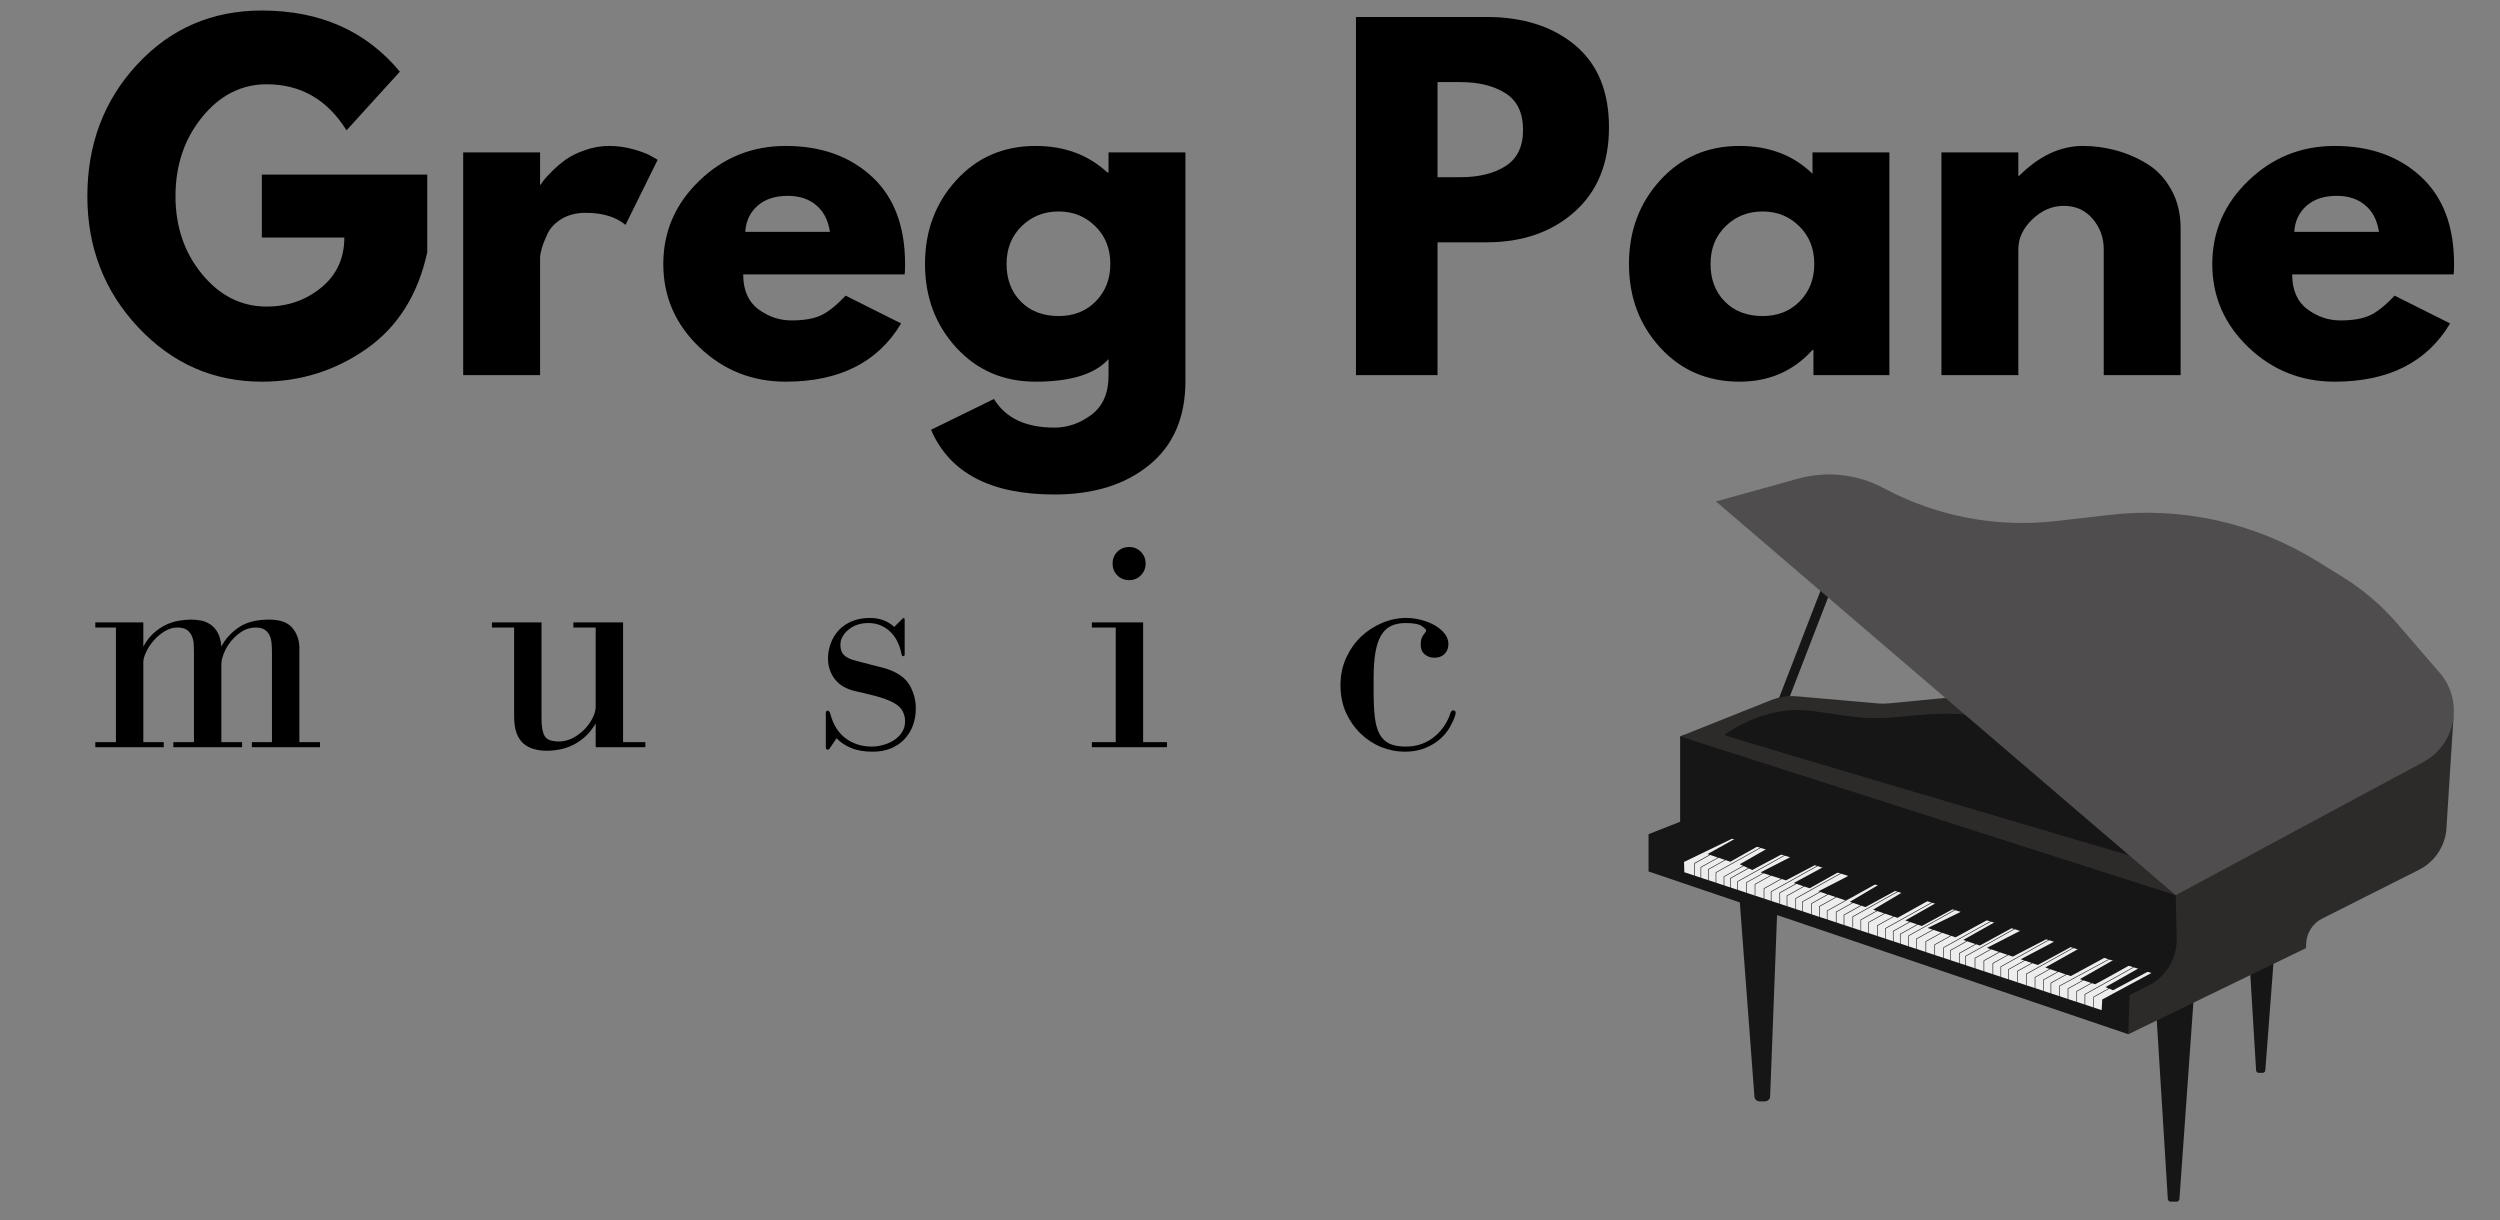
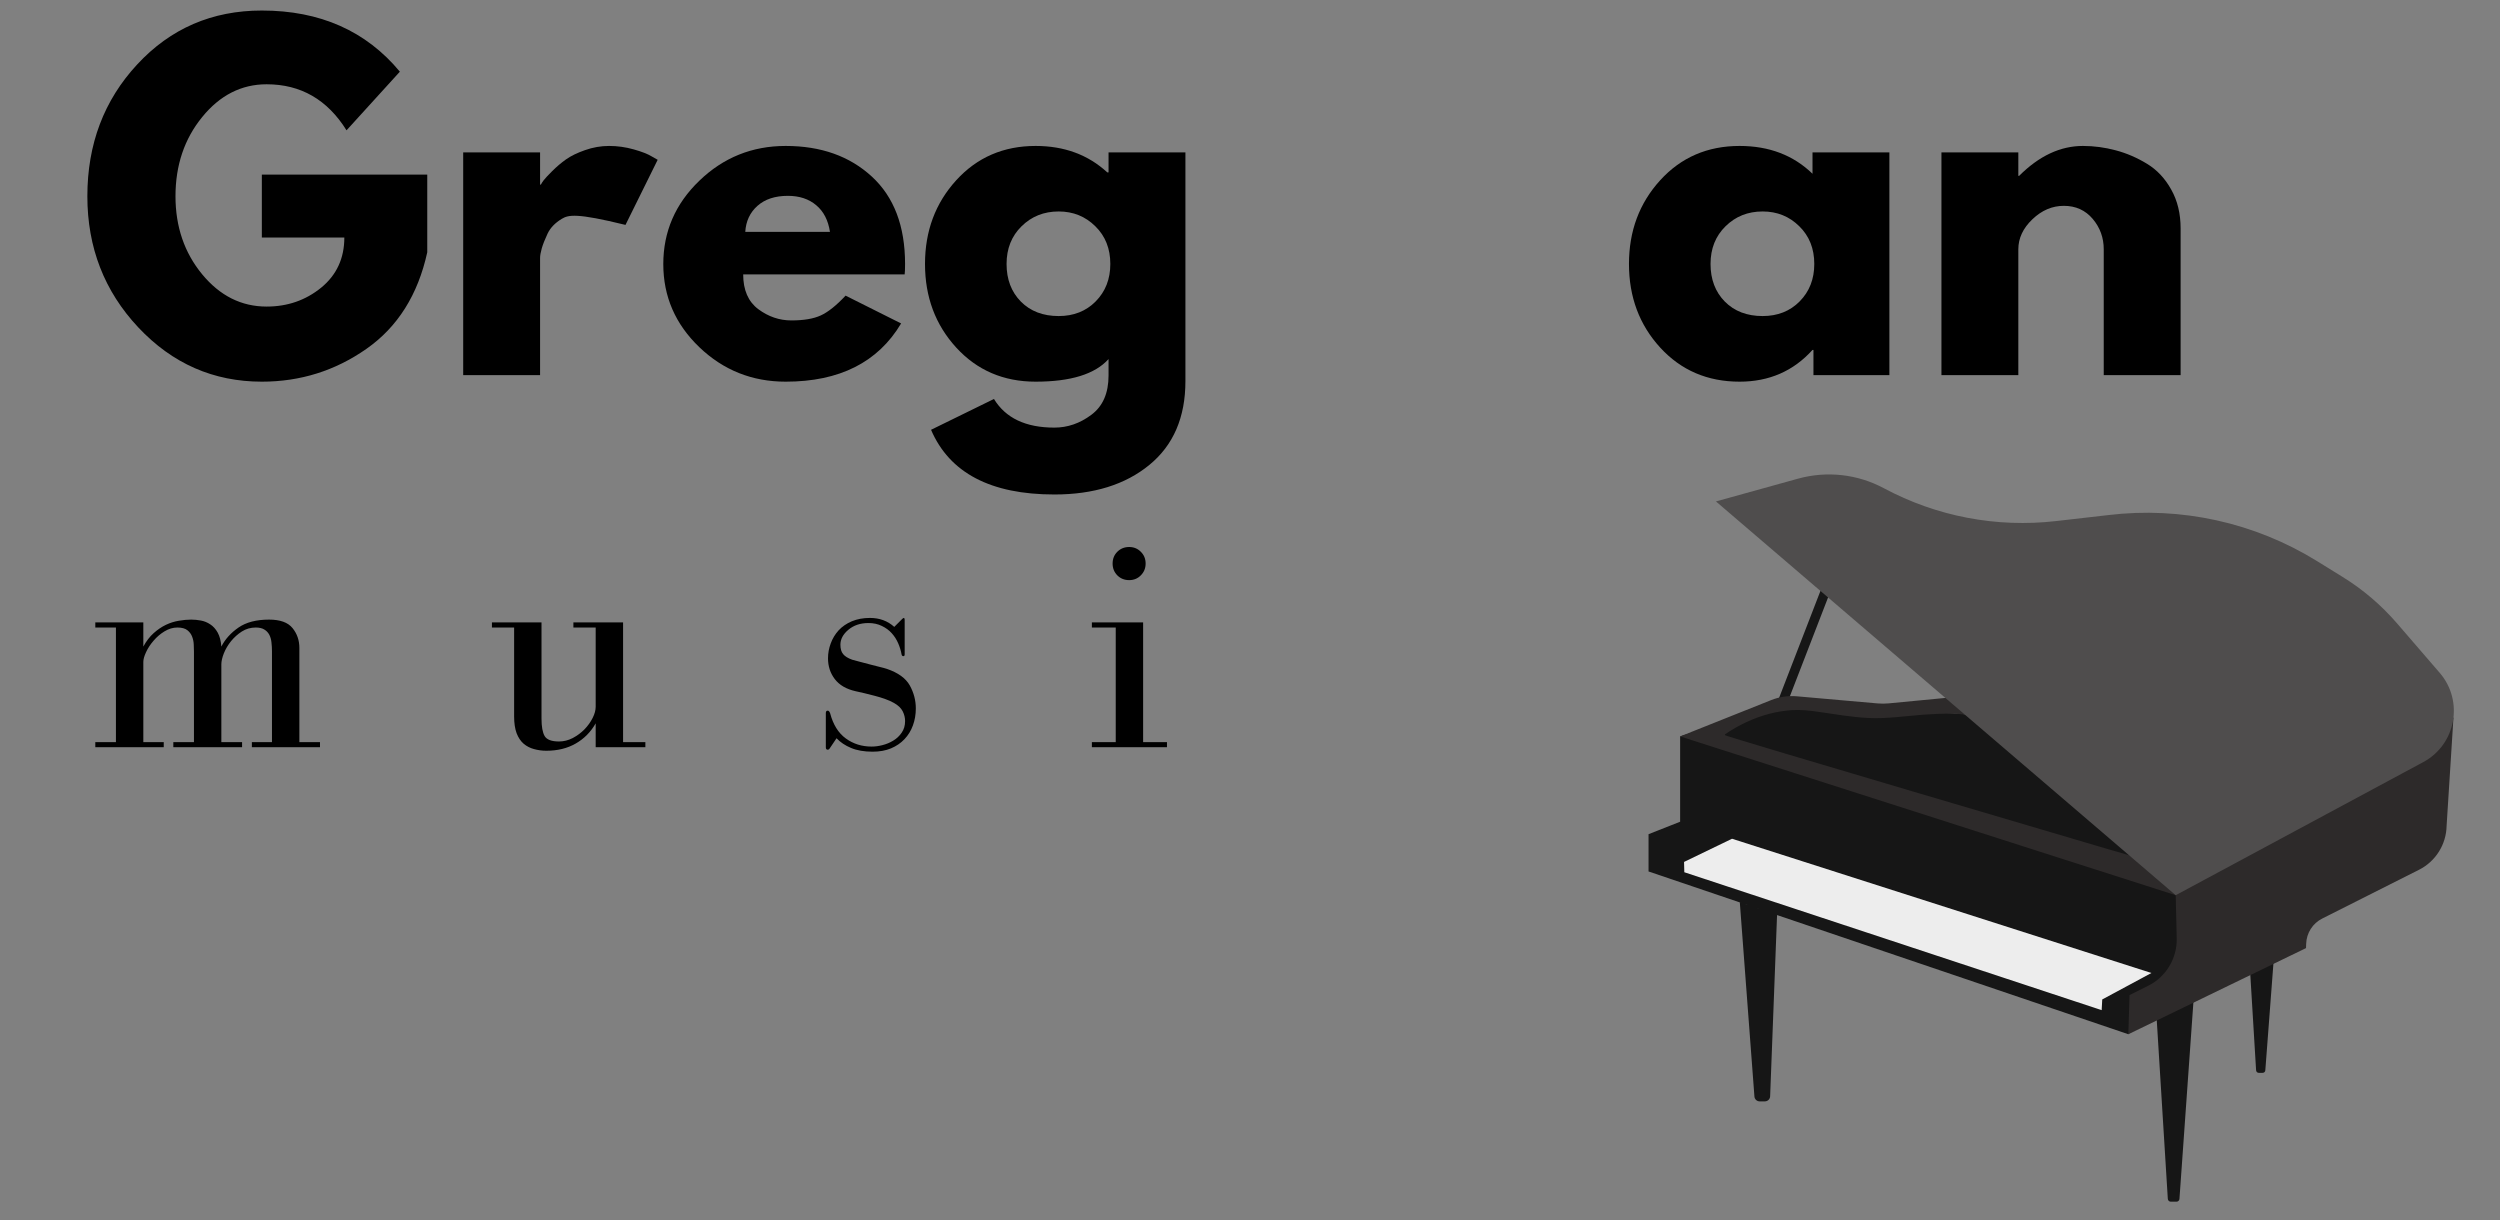
<svg xmlns="http://www.w3.org/2000/svg" width="500" zoomAndPan="magnify" viewBox="0 0 375 183" height="244" preserveAspectRatio="xMidYMid meet" version="1.0">
  <rect x="0" y="0" width="375" height="183" fill="#808080" stroke="none" />
  <defs>
    <g />
    <clipPath id="680a7c31c7">
      <path d="M 247.277 86 L 357 86 L 357 180.254 L 247.277 180.254 Z M 247.277 86 " clip-rule="nonzero" />
    </clipPath>
  </defs>
  <g clip-path="url(#680a7c31c7)">
    <path fill="#161616" d="M 247.281 125.129 L 247.281 130.719 L 319.246 155.133 L 327.363 147.527 L 329.02 134.281 L 356.812 112.109 L 286.91 106.504 L 276.094 106.504 L 268.605 105.465 L 252.02 110.453 L 252.02 123.258 Z M 273.898 86.484 L 275.223 87 L 267.684 106.504 L 266.074 106.719 Z M 338.812 160.926 L 339.402 160.926 C 339.609 160.926 339.781 160.766 339.797 160.559 L 341.105 143.324 L 337.371 143.324 L 338.414 160.551 C 338.43 160.762 338.605 160.926 338.812 160.926 Z M 323.336 150.164 L 329.023 150.164 L 326.918 179.836 C 326.902 180.074 326.707 180.254 326.473 180.254 L 325.617 180.254 C 325.383 180.254 325.188 180.07 325.172 179.832 Z M 260.973 135.367 L 266.559 137.258 L 265.52 164.449 C 265.504 164.871 265.152 165.207 264.73 165.207 L 263.945 165.207 C 263.535 165.207 263.195 164.887 263.164 164.48 Z M 260.973 135.367 " fill-opacity="1" fill-rule="nonzero" />
  </g>
  <path fill="#2d2a2a" d="M 322.207 147.875 C 324.902 146.539 326.578 143.762 326.508 140.75 L 326.359 134.281 L 252.023 110.461 L 265.68 105.012 C 266.898 104.527 268.219 104.332 269.527 104.445 L 281.637 105.512 C 282.188 105.559 282.738 105.559 283.285 105.508 L 304.73 103.449 L 368.02 107.645 L 366.992 123.855 C 366.945 126.656 365.355 129.207 362.855 130.465 L 348.336 137.781 C 346.902 138.5 345.977 139.957 345.926 141.566 L 345.902 142.215 L 319.25 155.137 L 319.43 149.258 Z M 330.402 125.797 C 332.645 124.016 334.918 122.273 337.172 120.504 C 339.766 118.465 342.387 116.43 345.234 114.75 C 345.305 114.711 345.281 114.613 345.215 114.586 C 343.664 114.02 342.16 113.355 340.688 112.609 C 340.699 112.617 340.715 112.617 340.723 112.621 C 340.836 112.648 340.883 112.473 340.77 112.449 C 340.543 112.398 340.312 112.352 340.082 112.305 C 339.844 112.184 339.602 112.055 339.367 111.926 C 339.262 111.867 339.176 112.023 339.277 112.078 C 339.34 112.109 339.402 112.148 339.465 112.176 C 333.73 111.008 327.918 110.289 322.102 109.738 C 316.516 109.207 310.918 108.82 305.328 108.312 C 302.539 108.062 299.758 107.777 296.977 107.434 C 295.598 107.262 294.23 107.09 292.836 107.059 C 291.406 107.027 289.969 107.098 288.547 107.199 C 285.797 107.406 283.062 107.828 280.301 107.699 C 277.746 107.582 275.207 107.121 272.68 106.762 C 271.414 106.582 270.18 106.445 268.895 106.512 C 267.73 106.582 266.578 106.766 265.453 107.055 C 263.066 107.676 260.812 108.746 258.777 110.133 C 258.719 110.172 258.715 110.254 258.777 110.289 C 259.289 110.605 314.566 126.879 316.148 127.355 C 317.66 127.809 319.211 128.18 320.68 128.762 C 321.812 129.211 322.969 129.723 324.203 129.441 C 325.309 129.195 326.344 128.629 327.293 128.023 C 328.387 127.359 329.402 126.586 330.402 125.797 Z M 330.402 125.797 " fill-opacity="1" fill-rule="nonzero" />
  <path fill="#4f4d4d" d="M 326.355 134.281 L 363.488 114.316 C 368.398 111.676 369.605 105.152 365.957 100.926 L 359.555 93.504 C 357.203 90.781 354.453 88.426 351.391 86.539 L 347.566 84.172 C 338.195 78.375 327.141 75.938 316.207 77.266 L 308.41 78.16 C 299.496 79.188 290.484 77.469 282.57 73.23 C 278.617 71.113 274.016 70.605 269.699 71.801 L 257.391 75.215 Z M 326.355 134.281 " fill-opacity="1" fill-rule="nonzero" />
  <path fill="#ededed" d="M 252.648 130.836 L 315.25 151.523 L 315.336 149.918 L 322.711 145.949 L 259.805 125.812 L 252.609 129.289 Z M 252.648 130.836 " fill-opacity="1" fill-rule="nonzero" />
-   <path fill="#161616" d="M 286.406 138.273 L 283.941 139.648 L 283.941 141.309 L 284.031 141.309 L 284.031 139.699 L 286.52 138.312 L 287.562 138.66 L 284.996 140.09 L 284.996 141.75 L 285.082 141.75 L 285.082 140.141 L 287.676 138.699 L 288.277 138.898 L 293.066 136.293 L 292.383 136.07 L 292.445 136.035 L 292.402 135.957 L 292.27 136.035 L 291.203 135.695 L 291.391 135.594 L 291.348 135.516 L 291.086 135.66 L 290.418 135.441 L 285.797 138.062 Z M 298.035 142.18 L 303.312 139.477 L 303.602 139.57 L 303.613 139.559 L 303.625 139.578 L 304.887 139.98 L 304.953 139.945 L 304.992 140.02 L 306.195 140.406 L 306.301 140.348 L 306.34 140.426 L 306.309 140.441 L 307.23 140.734 L 301.93 143.488 L 301.242 143.262 L 298.977 144.527 L 298.977 146.137 L 298.887 146.137 L 298.887 144.477 L 301.133 143.227 L 299.957 142.836 L 297.629 144.129 L 297.629 145.738 L 297.539 145.738 L 297.539 144.078 L 299.844 142.793 L 298.691 142.406 L 296.297 143.742 L 296.297 145.352 L 296.207 145.352 L 296.207 143.691 L 298.578 142.371 Z M 277.473 135.273 L 281.988 132.602 L 282.555 132.781 L 282.797 132.648 L 282.836 132.723 L 282.668 132.816 L 283.809 133.184 L 283.969 133.094 L 284.008 133.172 L 283.922 133.219 L 284.633 133.445 L 279.824 136.062 L 279.195 135.852 L 276.645 137.27 L 276.645 138.879 L 276.555 138.879 L 276.555 137.219 L 279.082 135.809 L 277.961 135.434 L 275.473 136.82 L 275.473 138.43 L 275.383 138.43 L 275.383 136.77 L 277.852 135.395 Z M 289.148 139.199 L 294.426 136.625 L 294.754 136.727 L 294.824 136.688 L 294.867 136.758 L 296.09 137.148 L 296.234 137.066 L 296.277 137.145 L 296.203 137.188 L 297.488 137.598 L 297.57 137.551 L 297.613 137.629 L 297.609 137.637 L 298.348 137.871 L 293.34 140.598 L 292.688 140.375 L 290.254 141.73 L 290.254 143.34 L 290.164 143.34 L 290.164 141.68 L 292.574 140.34 L 291.312 139.914 L 288.922 141.246 L 288.922 142.855 L 288.832 142.855 L 288.832 141.195 L 291.199 139.879 L 290 139.477 L 287.512 140.863 L 287.512 142.473 L 287.426 142.473 L 287.426 140.812 L 289.887 139.441 Z M 303.117 143.887 L 308.258 141.176 L 308.605 141.293 L 308.645 141.273 L 308.672 141.316 L 309.715 141.68 L 309.988 141.523 L 310.027 141.602 L 309.824 141.715 L 310.699 142.016 L 305.668 144.75 L 304.859 144.477 L 302.664 145.699 L 302.664 147.309 L 302.578 147.309 L 302.578 145.645 L 304.746 144.438 L 303.738 144.098 L 301.32 145.445 L 301.32 147.055 L 301.234 147.055 L 301.234 145.395 L 303.625 144.062 Z M 294.484 140.988 L 299.664 138.074 L 302.312 138.926 L 296.977 141.828 L 296.418 141.645 L 293.934 143.027 L 293.934 144.637 L 293.848 144.637 L 293.848 142.973 L 296.305 141.605 L 295.086 141.199 L 292.602 142.582 L 292.602 144.191 L 292.516 144.191 L 292.516 142.531 L 294.973 141.164 Z M 272.77 133.695 L 276.781 131.637 L 277.746 131.098 L 277.785 131.176 L 277.621 131.27 L 278.672 131.605 L 279.098 131.367 L 279.137 131.445 L 278.789 131.641 L 279.926 132.008 L 280.273 131.812 L 280.316 131.887 L 280.039 132.043 L 281.41 132.48 L 281.438 132.465 L 281.453 132.492 L 281.465 132.496 L 281.457 132.504 L 281.484 132.547 L 274.117 136.648 L 274.117 138.258 L 274.031 138.258 L 274.031 136.598 L 278.137 134.312 L 276.789 135.047 L 275.461 134.598 L 272.957 135.988 L 272.957 137.598 L 272.867 137.598 L 272.867 135.938 L 275.348 134.562 L 274.23 134.184 L 271.785 135.547 L 271.785 137.156 L 271.695 137.156 L 271.695 135.496 L 274.117 134.148 L 273.086 133.801 L 270.43 135.281 L 270.43 136.891 L 270.344 136.891 L 270.344 135.23 L 272.973 133.766 Z M 280.973 136.449 L 285.711 133.637 L 286.402 133.859 L 286.484 133.812 L 286.523 133.891 L 286.516 133.895 L 287.582 134.234 L 287.656 134.195 L 287.695 134.273 L 288.969 134.68 L 288.973 134.68 L 288.973 134.684 L 289.621 134.891 L 284.625 137.676 L 284.098 137.496 L 281.652 138.859 L 281.652 140.469 L 281.566 140.469 L 281.566 138.805 L 283.988 137.461 L 282.738 137.043 L 280.34 138.379 L 280.34 139.988 L 280.254 139.988 L 280.254 138.328 L 282.625 137.004 L 281.578 136.656 L 279.168 137.996 L 279.168 139.605 L 279.082 139.605 L 279.082 137.945 L 281.465 136.617 Z M 264.094 130.852 L 268.75 128.465 L 268.852 128.5 L 269.34 128.227 L 269.383 128.305 L 268.969 128.535 L 269.973 128.855 L 270.621 128.492 L 270.664 128.57 L 270.086 128.891 L 271.559 129.359 L 271.969 129.129 L 272.008 129.207 L 271.672 129.398 L 272.461 129.648 L 267.895 132.055 L 267.258 131.852 L 264.645 133.309 L 264.645 134.918 L 264.559 134.918 L 264.559 133.254 L 267.145 131.816 L 265.668 131.348 L 263.297 132.668 L 263.297 134.277 L 263.211 134.277 L 263.211 132.617 L 265.555 131.312 L 264.547 130.992 L 262.016 132.398 L 262.016 134.008 L 261.93 134.008 L 261.93 132.352 L 264.434 130.961 Z M 260.973 129.633 L 265.488 127.055 L 267.871 127.816 L 262.848 130.5 L 262.32 130.258 L 259.605 131.77 L 259.605 133.379 L 259.516 133.379 L 259.516 131.719 L 262.219 130.211 L 261.555 129.902 L 258.641 131.523 L 258.641 133.133 L 258.555 133.133 L 258.555 131.477 L 261.457 129.859 Z M 311.984 146.867 L 316.938 144.043 L 317.477 144.195 L 318.324 143.723 L 318.367 143.801 L 317.594 144.227 L 319.477 144.77 C 319.477 144.77 314.316 147.66 314.273 147.637 L 313.789 147.477 L 311.555 148.723 L 311.555 150.332 L 311.469 150.332 L 311.469 148.668 L 313.676 147.441 L 312.523 147.055 L 310.246 148.324 L 310.246 149.934 L 310.156 149.934 L 310.156 148.273 L 312.41 147.02 Z M 306.789 145.121 L 312.031 142.18 L 312.641 142.422 L 313.145 142.145 L 313.188 142.223 L 312.746 142.469 L 313.777 142.883 L 314.418 142.527 L 314.457 142.602 L 313.887 142.922 L 314.941 143.34 L 315.703 142.918 L 315.742 142.996 L 315.047 143.383 L 315.711 143.645 L 310.625 146.41 L 309.988 146.199 L 307.68 147.484 L 307.68 149.094 L 307.59 149.094 L 307.59 147.43 L 309.875 146.164 L 308.75 145.785 L 306.562 147.004 L 306.562 148.613 L 306.477 148.613 L 306.477 146.953 L 308.637 145.75 L 307.527 145.379 L 305.297 146.621 L 305.297 148.23 L 305.211 148.23 L 305.211 146.57 L 307.418 145.344 Z M 315.832 148.062 L 320.758 145.266 L 322.285 145.688 L 316.961 148.539 L 316.387 148.297 L 314.082 149.582 L 314.082 151.191 L 313.996 151.191 L 313.996 149.531 L 316.281 148.258 Z M 269.074 132.449 L 273.902 129.836 L 274.098 129.898 L 274.324 129.773 L 274.367 129.852 L 274.215 129.934 L 275.301 130.277 L 275.414 130.219 L 275.457 130.293 L 275.418 130.316 L 276.219 130.566 L 271.453 133.238 L 270.652 132.973 L 268.094 134.395 L 268.094 136.004 L 268.008 136.004 L 268.008 134.344 L 270.539 132.938 L 269.473 132.578 L 267.012 133.953 L 267.012 135.562 L 266.922 135.562 L 266.922 133.898 L 269.359 132.543 Z M 307.535 140.93 L 300.168 145.031 L 300.168 146.641 L 300.082 146.641 L 300.082 144.98 L 307.492 140.855 Z M 317.105 143.531 L 308.988 147.91 L 308.988 149.52 L 308.902 149.52 L 308.902 147.859 L 317.066 143.461 Z M 311.699 141.84 L 303.984 146.133 L 303.984 147.742 L 303.898 147.742 L 303.898 146.078 L 311.66 141.762 Z M 320.074 145.113 L 312.781 149.176 L 312.781 150.785 L 312.691 150.785 L 312.691 149.125 L 320.031 145.039 Z M 290.223 135.191 L 282.855 139.293 L 282.855 140.902 L 282.77 140.902 L 282.77 139.238 L 290.18 135.113 Z M 302.254 139.348 L 294.887 143.449 L 294.887 145.059 L 294.801 145.059 L 294.801 143.398 L 302.211 139.27 Z M 268.059 128.148 L 260.695 132.25 L 260.695 133.859 L 260.605 133.859 L 260.605 132.199 L 268.02 128.07 Z M 264.805 126.801 L 257.438 130.902 L 257.438 132.512 L 257.352 132.512 L 257.352 130.852 L 264.762 126.727 Z M 256.43 128.207 L 256.137 128.105 L 260.777 125.523 L 261.074 125.621 L 261.555 125.352 L 261.594 125.43 L 261.188 125.656 L 262.34 126.027 L 262.496 125.941 L 262.535 126.02 L 262.453 126.062 L 263.41 126.367 L 263.605 126.262 L 263.648 126.336 L 263.523 126.406 L 264.223 126.633 L 259.551 129.258 L 258.836 129.016 L 256.285 130.438 L 256.285 132.047 L 256.199 132.047 L 256.199 130.387 L 258.73 128.98 L 257.789 128.664 L 255.176 130.117 L 255.176 131.73 L 255.09 131.73 L 255.09 130.066 L 257.676 128.629 L 256.539 128.246 L 254.23 129.531 L 254.23 131.445 L 254.141 131.445 L 254.141 129.473 Z M 273.078 129.676 L 265.715 133.777 L 265.715 135.387 L 265.625 135.387 L 265.625 133.727 L 273.039 129.598 Z M 293.699 136.289 L 286.332 140.391 L 286.332 142 L 286.246 142 L 286.246 140.34 L 293.656 136.211 Z M 298.957 138.059 L 291.59 142.16 L 291.59 143.77 L 291.504 143.77 L 291.504 142.109 L 298.914 137.98 Z M 276.773 130.688 L 269.406 134.789 L 269.406 136.398 L 269.32 136.398 L 269.32 134.734 L 276.73 130.609 Z M 285.332 133.422 L 277.965 137.523 L 277.965 139.133 L 277.879 139.133 L 277.879 137.469 L 285.289 133.344 Z M 285.332 133.422 " fill-opacity="1" fill-rule="nonzero" />
  <g fill="#000000" fill-opacity="1">
    <g transform="translate(11.604, 56.267)">
      <g>
        <path d="M 52.484 -30.078 L 52.484 -18.422 C 51.086 -12.047 48.047 -7.219 43.359 -3.938 C 38.672 -0.656 33.441 0.984 27.672 0.984 C 20.422 0.984 14.242 -1.727 9.141 -7.156 C 4.047 -12.582 1.5 -19.141 1.5 -26.828 C 1.5 -34.641 3.992 -41.234 8.984 -46.609 C 13.973 -51.992 20.203 -54.688 27.672 -54.688 C 36.398 -54.688 43.301 -51.629 48.375 -45.516 L 40.375 -36.719 C 37.508 -41.32 33.516 -43.625 28.391 -43.625 C 24.609 -43.625 21.383 -41.984 18.719 -38.703 C 16.051 -35.43 14.719 -31.473 14.719 -26.828 C 14.719 -22.266 16.051 -18.363 18.719 -15.125 C 21.383 -11.895 24.609 -10.281 28.391 -10.281 C 31.516 -10.281 34.238 -11.223 36.562 -13.109 C 38.883 -15.004 40.047 -17.516 40.047 -20.641 L 27.672 -20.641 L 27.672 -30.078 Z M 52.484 -30.078 " />
      </g>
    </g>
  </g>
  <g fill="#000000" fill-opacity="1">
    <g transform="translate(65.573, 56.267)">
      <g>
-         <path d="M 3.906 0 L 3.906 -33.406 L 15.438 -33.406 L 15.438 -28.578 L 15.562 -28.578 C 15.645 -28.754 15.785 -28.973 15.984 -29.234 C 16.18 -29.492 16.602 -29.945 17.25 -30.594 C 17.906 -31.25 18.598 -31.836 19.328 -32.359 C 20.066 -32.879 21.02 -33.344 22.188 -33.75 C 23.363 -34.164 24.562 -34.375 25.781 -34.375 C 27.039 -34.375 28.273 -34.203 29.484 -33.859 C 30.703 -33.516 31.598 -33.164 32.172 -32.812 L 33.078 -32.297 L 28.25 -22.531 C 26.82 -23.738 24.828 -24.344 22.266 -24.344 C 20.879 -24.344 19.688 -24.039 18.688 -23.438 C 17.688 -22.832 16.977 -22.094 16.562 -21.219 C 16.156 -20.352 15.863 -19.613 15.688 -19 C 15.52 -18.395 15.438 -17.922 15.438 -17.578 L 15.438 0 Z M 3.906 0 " />
+         <path d="M 3.906 0 L 3.906 -33.406 L 15.438 -33.406 L 15.438 -28.578 L 15.562 -28.578 C 15.645 -28.754 15.785 -28.973 15.984 -29.234 C 16.18 -29.492 16.602 -29.945 17.25 -30.594 C 17.906 -31.25 18.598 -31.836 19.328 -32.359 C 20.066 -32.879 21.02 -33.344 22.188 -33.75 C 23.363 -34.164 24.562 -34.375 25.781 -34.375 C 27.039 -34.375 28.273 -34.203 29.484 -33.859 C 30.703 -33.516 31.598 -33.164 32.172 -32.812 L 33.078 -32.297 L 28.25 -22.531 C 20.879 -24.344 19.688 -24.039 18.688 -23.438 C 17.688 -22.832 16.977 -22.094 16.562 -21.219 C 16.156 -20.352 15.863 -19.613 15.688 -19 C 15.52 -18.395 15.438 -17.922 15.438 -17.578 L 15.438 0 Z M 3.906 0 " />
      </g>
    </g>
    <g transform="translate(97.994, 56.267)">
      <g>
        <path d="M 37.703 -15.109 L 13.484 -15.109 C 13.484 -12.766 14.238 -11.023 15.75 -9.891 C 17.27 -8.766 18.922 -8.203 20.703 -8.203 C 22.566 -8.203 24.039 -8.453 25.125 -8.953 C 26.219 -9.453 27.457 -10.441 28.844 -11.922 L 37.172 -7.75 C 33.703 -1.926 27.93 0.984 19.859 0.984 C 14.828 0.984 10.508 -0.738 6.906 -4.188 C 3.301 -7.645 1.5 -11.801 1.5 -16.656 C 1.5 -21.52 3.301 -25.688 6.906 -29.156 C 10.508 -32.633 14.828 -34.375 19.859 -34.375 C 25.148 -34.375 29.457 -32.844 32.781 -29.781 C 36.102 -26.727 37.766 -22.359 37.766 -16.672 C 37.766 -15.891 37.742 -15.367 37.703 -15.109 Z M 13.797 -21.484 L 26.5 -21.484 C 26.238 -23.223 25.551 -24.555 24.438 -25.484 C 23.332 -26.422 21.914 -26.891 20.188 -26.891 C 18.27 -26.891 16.75 -26.391 15.625 -25.391 C 14.5 -24.391 13.891 -23.086 13.797 -21.484 Z M 13.797 -21.484 " />
      </g>
    </g>
  </g>
  <g fill="#000000" fill-opacity="1">
    <g transform="translate(137.251, 56.267)">
      <g>
        <path d="M 2.406 8.203 L 11.844 3.578 C 13.582 6.441 16.602 7.875 20.906 7.875 C 22.895 7.875 24.742 7.234 26.453 5.953 C 28.172 4.672 29.031 2.707 29.031 0.062 L 29.031 -2.406 C 27 -0.145 23.352 0.984 18.094 0.984 C 13.281 0.984 9.312 -0.719 6.188 -4.125 C 3.062 -7.539 1.5 -11.723 1.5 -16.672 C 1.5 -21.617 3.062 -25.805 6.188 -29.234 C 9.312 -32.66 13.281 -34.375 18.094 -34.375 C 22.395 -34.375 25.977 -33.051 28.844 -30.406 L 29.031 -30.406 L 29.031 -33.406 L 40.562 -33.406 L 40.562 0.906 C 40.562 6.332 38.758 10.52 35.156 13.469 C 31.551 16.426 26.801 17.906 20.906 17.906 C 11.352 17.906 5.188 14.672 2.406 8.203 Z M 15.984 -22.328 C 14.484 -20.859 13.734 -18.973 13.734 -16.672 C 13.734 -14.367 14.445 -12.488 15.875 -11.031 C 17.312 -9.582 19.203 -8.859 21.547 -8.859 C 23.805 -8.859 25.66 -9.594 27.109 -11.062 C 28.566 -12.539 29.297 -14.41 29.297 -16.672 C 29.297 -18.973 28.547 -20.859 27.047 -22.328 C 25.555 -23.805 23.723 -24.547 21.547 -24.547 C 19.336 -24.547 17.484 -23.805 15.984 -22.328 Z M 15.984 -22.328 " />
      </g>
    </g>
    <g transform="translate(181.715, 56.267)">
      <g />
    </g>
  </g>
  <g fill="#000000" fill-opacity="1">
    <g transform="translate(199.488, 56.267)">
      <g>
-         <path d="M 3.906 -53.719 L 23.5 -53.719 C 28.969 -53.719 33.395 -52.305 36.781 -49.484 C 40.164 -46.66 41.859 -42.555 41.859 -37.172 C 41.859 -31.797 40.145 -27.578 36.719 -24.516 C 33.289 -21.453 28.883 -19.922 23.5 -19.922 L 16.141 -19.922 L 16.141 0 L 3.906 0 Z M 16.141 -29.688 L 19.594 -29.688 C 22.332 -29.688 24.578 -30.238 26.328 -31.344 C 28.086 -32.457 28.969 -34.27 28.969 -36.781 C 28.969 -39.344 28.086 -41.176 26.328 -42.281 C 24.578 -43.395 22.332 -43.953 19.594 -43.953 L 16.141 -43.953 Z M 16.141 -29.688 " />
-       </g>
+         </g>
    </g>
  </g>
  <g fill="#000000" fill-opacity="1">
    <g transform="translate(242.846, 56.267)">
      <g>
        <path d="M 6.188 -4.125 C 3.062 -7.539 1.5 -11.723 1.5 -16.672 C 1.5 -21.617 3.062 -25.805 6.188 -29.234 C 9.312 -32.66 13.281 -34.375 18.094 -34.375 C 22.52 -34.375 26.164 -32.984 29.031 -30.203 L 29.031 -33.406 L 40.562 -33.406 L 40.562 0 L 29.172 0 L 29.172 -3.781 L 29.031 -3.781 C 26.164 -0.602 22.52 0.984 18.094 0.984 C 13.281 0.984 9.312 -0.719 6.188 -4.125 Z M 15.984 -22.328 C 14.484 -20.859 13.734 -18.973 13.734 -16.672 C 13.734 -14.367 14.445 -12.488 15.875 -11.031 C 17.312 -9.582 19.203 -8.859 21.547 -8.859 C 23.805 -8.859 25.66 -9.594 27.109 -11.062 C 28.566 -12.539 29.297 -14.41 29.297 -16.672 C 29.297 -18.973 28.547 -20.859 27.047 -22.328 C 25.555 -23.805 23.723 -24.547 21.547 -24.547 C 19.336 -24.547 17.484 -23.805 15.984 -22.328 Z M 15.984 -22.328 " />
      </g>
    </g>
    <g transform="translate(287.311, 56.267)">
      <g>
        <path d="M 3.906 0 L 3.906 -33.406 L 15.438 -33.406 L 15.438 -29.891 L 15.562 -29.891 C 18.551 -32.879 21.738 -34.375 25.125 -34.375 C 26.781 -34.375 28.422 -34.156 30.047 -33.719 C 31.672 -33.289 33.234 -32.617 34.734 -31.703 C 36.234 -30.797 37.445 -29.504 38.375 -27.828 C 39.312 -26.16 39.781 -24.219 39.781 -22 L 39.781 0 L 28.25 0 L 28.25 -18.875 C 28.25 -20.613 27.695 -22.133 26.594 -23.438 C 25.488 -24.738 24.047 -25.391 22.266 -25.391 C 20.523 -25.391 18.953 -24.719 17.547 -23.375 C 16.141 -22.031 15.438 -20.531 15.438 -18.875 L 15.438 0 Z M 3.906 0 " />
      </g>
    </g>
  </g>
  <g fill="#000000" fill-opacity="1">
    <g transform="translate(330.343, 56.267)">
      <g>
-         <path d="M 37.703 -15.109 L 13.484 -15.109 C 13.484 -12.766 14.238 -11.023 15.75 -9.891 C 17.27 -8.766 18.922 -8.203 20.703 -8.203 C 22.566 -8.203 24.039 -8.453 25.125 -8.953 C 26.219 -9.453 27.457 -10.441 28.844 -11.922 L 37.172 -7.75 C 33.703 -1.926 27.93 0.984 19.859 0.984 C 14.828 0.984 10.508 -0.738 6.906 -4.188 C 3.301 -7.645 1.5 -11.801 1.5 -16.656 C 1.5 -21.52 3.301 -25.688 6.906 -29.156 C 10.508 -32.633 14.828 -34.375 19.859 -34.375 C 25.148 -34.375 29.457 -32.844 32.781 -29.781 C 36.102 -26.727 37.766 -22.359 37.766 -16.672 C 37.766 -15.891 37.742 -15.367 37.703 -15.109 Z M 13.797 -21.484 L 26.5 -21.484 C 26.238 -23.223 25.551 -24.555 24.438 -25.484 C 23.332 -26.422 21.914 -26.891 20.188 -26.891 C 18.27 -26.891 16.75 -26.391 15.625 -25.391 C 14.5 -24.391 13.891 -23.086 13.797 -21.484 Z M 13.797 -21.484 " />
-       </g>
+         </g>
    </g>
  </g>
  <g fill="#000000" fill-opacity="1">
    <g transform="translate(12.718, 112.081)">
      <g>
        <path d="M 27.641 -19.141 C 25.734 -19.141 24.207 -18.742 23.062 -17.953 C 21.914 -17.16 21.055 -16.207 20.484 -15.094 C 20.422 -15.945 20.238 -16.645 19.938 -17.188 C 19.633 -17.727 19.266 -18.141 18.828 -18.422 C 18.398 -18.711 17.93 -18.906 17.422 -19 C 16.922 -19.094 16.43 -19.141 15.953 -19.141 C 15.379 -19.141 14.766 -19.082 14.109 -18.969 C 13.453 -18.863 12.805 -18.66 12.172 -18.359 C 11.535 -18.055 10.922 -17.641 10.328 -17.109 C 9.742 -16.586 9.227 -15.914 8.781 -15.094 L 8.781 -18.719 L 1.578 -18.719 L 1.578 -17.953 L 4.672 -17.953 L 4.672 -0.766 L 1.578 -0.766 L 1.578 0 L 11.844 0 L 11.844 -0.766 L 8.781 -0.766 L 8.781 -12.797 C 8.781 -13.18 8.914 -13.664 9.188 -14.25 C 9.457 -14.844 9.832 -15.414 10.312 -15.969 C 10.789 -16.531 11.336 -17 11.953 -17.375 C 12.578 -17.758 13.223 -17.953 13.891 -17.953 C 14.555 -17.953 15.055 -17.816 15.391 -17.547 C 15.734 -17.273 15.973 -16.945 16.109 -16.562 C 16.254 -16.188 16.332 -15.797 16.344 -15.391 C 16.363 -14.992 16.375 -14.656 16.375 -14.375 L 16.375 -0.766 L 13.281 -0.766 L 13.281 0 L 23.594 0 L 23.594 -0.766 L 20.484 -0.766 L 20.484 -12.422 C 20.484 -12.891 20.609 -13.441 20.859 -14.078 C 21.117 -14.723 21.477 -15.332 21.938 -15.906 C 22.406 -16.477 22.945 -16.961 23.562 -17.359 C 24.188 -17.754 24.879 -17.953 25.641 -17.953 C 26.18 -17.953 26.609 -17.852 26.922 -17.656 C 27.242 -17.469 27.492 -17.207 27.672 -16.875 C 27.848 -16.539 27.957 -16.16 28 -15.734 C 28.051 -15.305 28.078 -14.852 28.078 -14.375 L 28.078 -0.766 L 25.062 -0.766 L 25.062 0 L 35.281 0 L 35.281 -0.766 L 32.188 -0.766 L 32.188 -14.891 C 32.188 -16.035 31.844 -17.031 31.156 -17.875 C 30.469 -18.719 29.297 -19.141 27.641 -19.141 Z M 27.641 -19.141 " />
      </g>
    </g>
  </g>
  <g fill="#000000" fill-opacity="1">
    <g transform="translate(72.493, 112.081)">
      <g>
        <path d="M 16.859 -3.578 L 16.859 0 L 24.312 0 L 24.312 -0.766 L 20.969 -0.766 L 20.969 -18.719 L 13.516 -18.719 L 13.516 -17.953 L 16.859 -17.953 L 16.859 -6.062 C 16.859 -5.551 16.707 -4.992 16.406 -4.391 C 16.102 -3.785 15.695 -3.219 15.188 -2.688 C 14.676 -2.164 14.086 -1.727 13.422 -1.375 C 12.754 -1.031 12.066 -0.859 11.359 -0.859 C 10.242 -0.859 9.523 -1.129 9.203 -1.672 C 8.891 -2.211 8.734 -3.086 8.734 -4.297 L 8.734 -18.719 L 1.297 -18.719 L 1.297 -17.953 L 4.625 -17.953 L 4.625 -4.625 C 4.625 -3.613 4.75 -2.77 5 -2.094 C 5.258 -1.426 5.613 -0.898 6.062 -0.516 C 6.508 -0.141 7.023 0.125 7.609 0.281 C 8.203 0.445 8.816 0.531 9.453 0.531 C 11.141 0.531 12.609 0.172 13.859 -0.547 C 15.117 -1.266 16.117 -2.273 16.859 -3.578 Z M 16.859 -3.578 " />
      </g>
    </g>
  </g>
  <g fill="#000000" fill-opacity="1">
    <g transform="translate(121.67, 112.081)">
      <g>
        <path d="M 13.562 -19.141 L 12.469 -18.047 C 11.477 -18.941 10.266 -19.391 8.828 -19.391 C 7.816 -19.391 6.91 -19.223 6.109 -18.891 C 5.316 -18.555 4.656 -18.102 4.125 -17.531 C 3.602 -16.957 3.207 -16.301 2.938 -15.562 C 2.664 -14.832 2.531 -14.086 2.531 -13.328 C 2.531 -12.148 2.867 -11.113 3.547 -10.219 C 4.234 -9.32 5.266 -8.719 6.641 -8.406 C 7.055 -8.312 7.516 -8.207 8.016 -8.094 C 8.523 -7.977 9.039 -7.848 9.562 -7.703 C 10.094 -7.566 10.602 -7.41 11.094 -7.234 C 11.594 -7.055 12.035 -6.859 12.422 -6.641 C 13.055 -6.285 13.492 -5.867 13.734 -5.391 C 13.973 -4.91 14.094 -4.422 14.094 -3.922 C 14.094 -3.242 13.922 -2.66 13.578 -2.172 C 13.242 -1.68 12.82 -1.285 12.312 -0.984 C 11.812 -0.68 11.273 -0.457 10.703 -0.312 C 10.129 -0.164 9.586 -0.094 9.078 -0.094 C 7.609 -0.094 6.316 -0.5 5.203 -1.312 C 4.086 -2.125 3.305 -3.375 2.859 -5.062 C 2.766 -5.344 2.641 -5.484 2.484 -5.484 C 2.297 -5.484 2.203 -5.359 2.203 -5.109 L 2.203 0 C 2.203 0.25 2.297 0.375 2.484 0.375 C 2.609 0.375 2.719 0.297 2.812 0.141 L 3.812 -1.344 C 4.383 -0.738 5.109 -0.254 5.984 0.109 C 6.867 0.484 7.945 0.672 9.219 0.672 C 10.27 0.672 11.191 0.504 11.984 0.172 C 12.773 -0.16 13.445 -0.617 14 -1.203 C 14.562 -1.797 14.984 -2.484 15.266 -3.266 C 15.555 -4.047 15.703 -4.898 15.703 -5.828 C 15.703 -7.035 15.398 -8.18 14.797 -9.266 C 14.191 -10.348 13.047 -11.176 11.359 -11.75 C 11.078 -11.844 10.711 -11.941 10.266 -12.047 C 9.816 -12.16 9.348 -12.281 8.859 -12.406 C 8.367 -12.539 7.875 -12.672 7.375 -12.797 C 6.883 -12.922 6.477 -13.031 6.156 -13.125 C 5.52 -13.352 5.066 -13.633 4.797 -13.969 C 4.523 -14.301 4.391 -14.77 4.391 -15.375 C 4.391 -16.195 4.785 -16.941 5.578 -17.609 C 6.379 -18.285 7.383 -18.625 8.594 -18.625 C 9.352 -18.625 10.023 -18.477 10.609 -18.188 C 11.203 -17.906 11.695 -17.539 12.094 -17.094 C 12.5 -16.645 12.82 -16.141 13.062 -15.578 C 13.301 -15.023 13.469 -14.477 13.562 -13.938 C 13.594 -13.75 13.688 -13.656 13.844 -13.656 C 13.969 -13.656 14.031 -13.75 14.031 -13.938 L 14.031 -19.047 C 14.031 -19.273 13.984 -19.391 13.891 -19.391 C 13.828 -19.391 13.719 -19.305 13.562 -19.141 Z M 13.562 -19.141 " />
      </g>
    </g>
  </g>
  <g fill="#000000" fill-opacity="1">
    <g transform="translate(162.063, 112.081)">
      <g>
        <path d="M 9.406 -18.719 L 1.719 -18.719 L 1.719 -17.953 L 5.297 -17.953 L 5.297 -0.766 L 1.719 -0.766 L 1.719 0 L 12.984 0 L 12.984 -0.766 L 9.406 -0.766 Z M 9.781 -27.547 C 9.781 -28.254 9.539 -28.844 9.062 -29.312 C 8.594 -29.789 8.008 -30.031 7.312 -30.031 C 6.602 -30.031 6.008 -29.789 5.531 -29.312 C 5.062 -28.844 4.828 -28.254 4.828 -27.547 C 4.828 -26.848 5.062 -26.258 5.531 -25.781 C 6.008 -25.301 6.602 -25.062 7.312 -25.062 C 8.008 -25.062 8.594 -25.301 9.062 -25.781 C 9.539 -26.258 9.781 -26.848 9.781 -27.547 Z M 9.781 -27.547 " />
      </g>
    </g>
  </g>
  <g fill="#000000" fill-opacity="1">
    <g transform="translate(199.496, 112.081)">
      <g>
-         <path d="M 6.547 -8.266 L 6.547 -10.359 C 6.547 -11.922 6.641 -13.227 6.828 -14.281 C 7.016 -15.332 7.305 -16.18 7.703 -16.828 C 8.109 -17.484 8.613 -17.945 9.219 -18.219 C 9.82 -18.488 10.535 -18.625 11.359 -18.625 C 12.535 -18.625 13.336 -18.473 13.766 -18.172 C 14.203 -17.867 14.422 -17.656 14.422 -17.531 C 14.422 -17.395 14.375 -17.281 14.281 -17.188 C 14.051 -16.938 13.879 -16.676 13.766 -16.406 C 13.66 -16.133 13.609 -15.789 13.609 -15.375 C 13.609 -14.738 13.812 -14.254 14.219 -13.922 C 14.633 -13.586 15.113 -13.422 15.656 -13.422 C 16.289 -13.422 16.801 -13.609 17.188 -13.984 C 17.57 -14.367 17.766 -14.863 17.766 -15.469 C 17.766 -16.07 17.555 -16.617 17.141 -17.109 C 16.723 -17.609 16.203 -18.023 15.578 -18.359 C 14.961 -18.691 14.289 -18.945 13.562 -19.125 C 12.832 -19.301 12.129 -19.391 11.453 -19.391 C 10.211 -19.391 9.004 -19.141 7.828 -18.641 C 6.648 -18.148 5.598 -17.469 4.672 -16.594 C 3.754 -15.719 3.008 -14.66 2.438 -13.422 C 1.863 -12.18 1.578 -10.812 1.578 -9.312 C 1.578 -7.781 1.852 -6.398 2.406 -5.172 C 2.969 -3.953 3.703 -2.906 4.609 -2.031 C 5.516 -1.156 6.547 -0.484 7.703 -0.016 C 8.867 0.441 10.039 0.672 11.219 0.672 C 12.395 0.672 13.426 0.484 14.312 0.109 C 15.207 -0.254 15.957 -0.711 16.562 -1.266 C 17.164 -1.816 17.645 -2.406 18 -3.031 C 18.352 -3.656 18.609 -4.223 18.766 -4.734 C 18.828 -4.922 18.859 -5.047 18.859 -5.109 C 18.859 -5.391 18.734 -5.531 18.484 -5.531 C 18.285 -5.531 18.141 -5.375 18.047 -5.062 C 17.859 -4.457 17.57 -3.859 17.188 -3.266 C 16.801 -2.68 16.332 -2.148 15.781 -1.672 C 15.227 -1.191 14.578 -0.805 13.828 -0.516 C 13.078 -0.234 12.254 -0.094 11.359 -0.094 C 10.379 -0.094 9.578 -0.234 8.953 -0.516 C 8.328 -0.805 7.832 -1.273 7.469 -1.922 C 7.102 -2.578 6.859 -3.422 6.734 -4.453 C 6.609 -5.492 6.547 -6.766 6.547 -8.266 Z M 6.547 -8.266 " />
-       </g>
+         </g>
    </g>
  </g>
</svg>